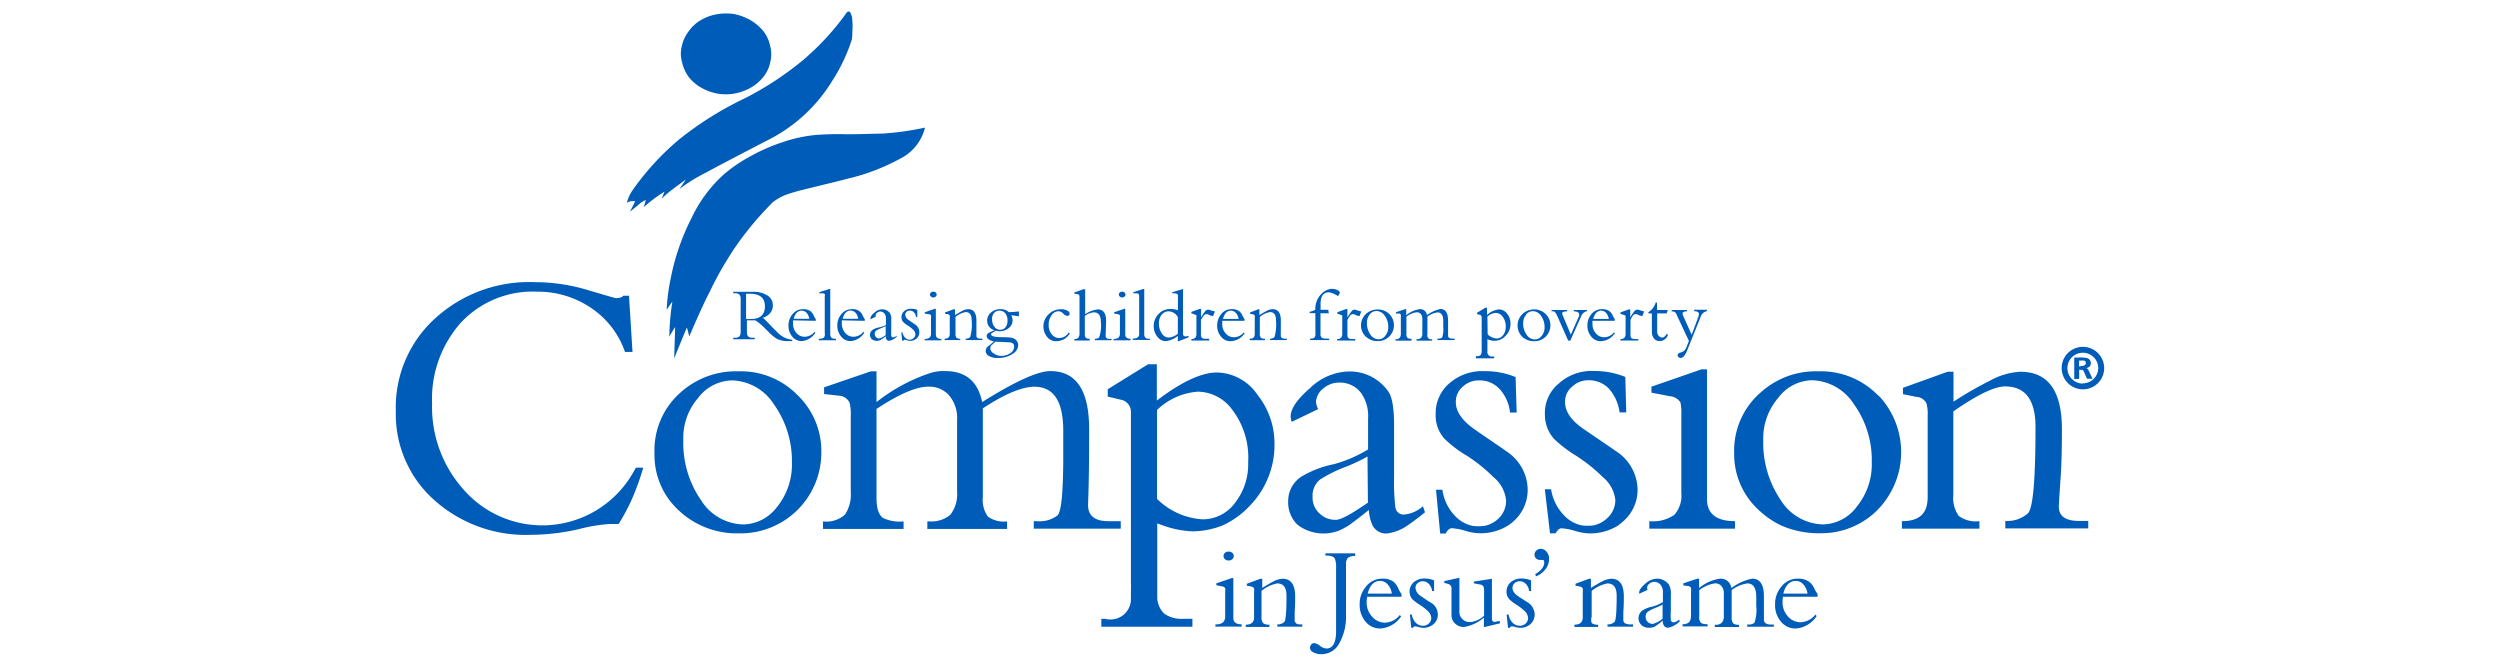
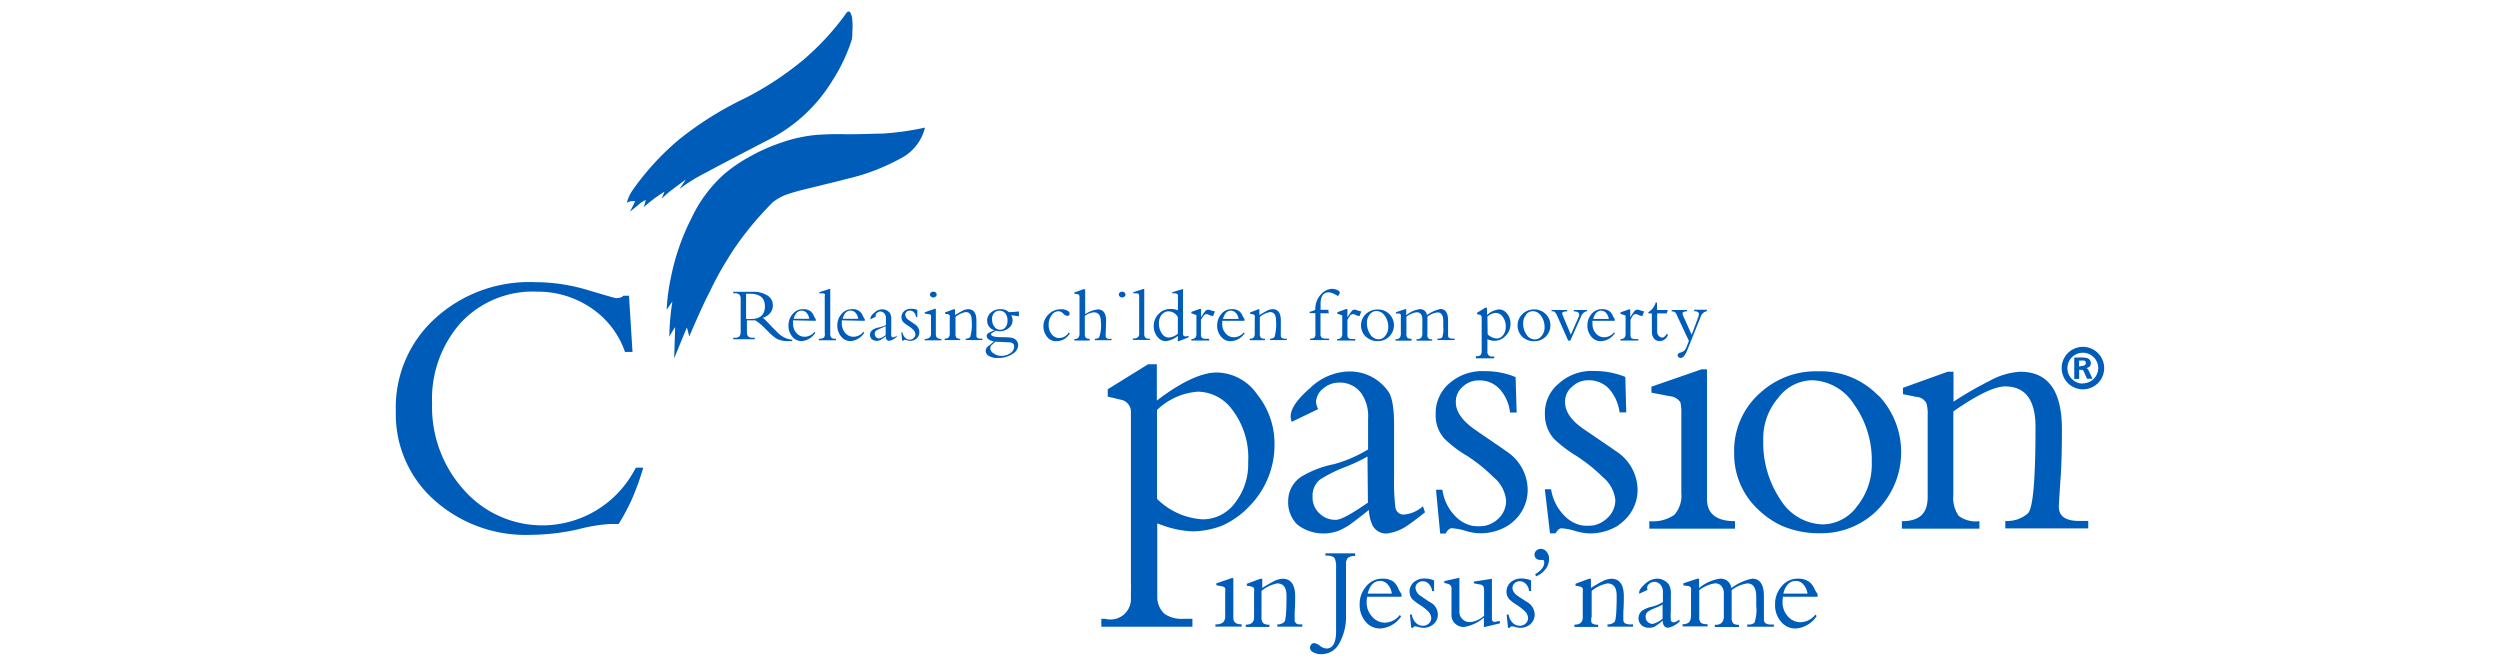
<svg xmlns="http://www.w3.org/2000/svg" id="Layer_1" data-name="Layer 1" width="300" height="80" viewBox="0 0 300 80">
  <path d="M194.8,74.36c0-.3,0-.6,0-.9q.06-.76.06-1.89c0-1.41-.5-2.12-1.51-2.12a2.61,2.61,0,0,0-1.12.34c-.24.11-.67.36-1.32.76v-1.1h-.22l-1.63.6v.23l.48.09a.54.54,0,0,1,.39.24,1.75,1.75,0,0,1,0,.46v3c0,.59-.32.89-1,.89v.27h2.84v-.27a1.13,1.13,0,0,1-.76-.19A1.17,1.17,0,0,1,191,74V70.91a4.16,4.16,0,0,1,1.89-.9c.74,0,1.11.49,1.11,1.48,0,1.91-.09,3-.27,3.15a1.16,1.16,0,0,1-.83.29v.27h3.06v-.27h-.32C195.05,74.92,194.79,74.74,194.8,74.36Z" fill="#005cb9" />
  <path d="M200.82,74.68a.32.32,0,0,1-.32-.27,8.24,8.24,0,0,1,0-1.11V71.4a2.3,2.3,0,0,0-.21-1.21,1.74,1.74,0,0,0-1.49-.75,2.16,2.16,0,0,0-1.37.61c-.48.41-.72.76-.72,1a.71.71,0,0,0,0,.2l1-.47a1.07,1.07,0,0,1-.06-.27.65.65,0,0,1,.27-.46.9.9,0,0,1,.6-.23,1,1,0,0,1,.79.41,1.37,1.37,0,0,1,.24.9v1.12a4.84,4.84,0,0,1-1.26.54,3.55,3.55,0,0,0-1.17.45,1.14,1.14,0,0,0-.29,1.6,1.19,1.19,0,0,0,.15.18,1.35,1.35,0,0,0,.95.31,1.37,1.37,0,0,0,.6-.12,6.78,6.78,0,0,0,1-.74c0,.58.25.86.64.86a2.75,2.75,0,0,0,1.4-.77l-.07-.21A1.17,1.17,0,0,1,200.82,74.68Zm-1.31-.43a3.09,3.09,0,0,1-1.19.62.82.82,0,0,1-.59-.24.79.79,0,0,1-.25-.6.73.73,0,0,1,.27-.63,4.65,4.65,0,0,1,.92-.46,6.4,6.4,0,0,0,.84-.39Z" fill="#005cb9" />
  <path d="M211.67,74.29c0-.77,0-1.68,0-2.72q0-2.13-1.41-2.13a6.17,6.17,0,0,0-2.5,1.13,1.27,1.27,0,0,0-1.35-1.13,5,5,0,0,0-2.52,1.13V69.44h-.21L202,70v.25l.55.07a.42.42,0,0,1,.37.24,1.91,1.91,0,0,1,0,.48v2.77a1.39,1.39,0,0,1-.21.84,1.06,1.06,0,0,1-.8.25v.27h3v-.27a1.36,1.36,0,0,1-.77-.14.9.9,0,0,1-.23-.74V70.82a4.11,4.11,0,0,1,1.9-.82,1,1,0,0,1,.71.27,1.31,1.31,0,0,1,.34,1v2.61a1.18,1.18,0,0,1-.25.85,1.08,1.08,0,0,1-.83.24v.27h2.9v-.27a1,1,0,0,1-.7-.17,1.1,1.1,0,0,1-.18-.7V70.81a4,4,0,0,1,1.88-.8c.71,0,1.07.54,1.07,1.61v1.11a4.53,4.53,0,0,1-.22,2,1,1,0,0,1-.73.21h-.13v.27h3.19v-.27h-.45C211.9,74.92,211.65,74.71,211.67,74.29Z" fill="#005cb9" />
  <path d="M217.08,69.8a2.22,2.22,0,0,0-1.35-.36,2.44,2.44,0,0,0-2,1,3.18,3.18,0,0,0-.72,2.09,3,3,0,0,0,.7,2.06,2.22,2.22,0,0,0,1.76.83A3.24,3.24,0,0,0,218,73.92l-.15-.17a2.35,2.35,0,0,1-1.8.92,2,2,0,0,1-1.5-.7,2.46,2.46,0,0,1-.64-1.77c0-.19,0-.39.06-.59h4.14v-.32a4,4,0,0,1-.39-.67A2.18,2.18,0,0,0,217.08,69.8ZM214,71.23c.25-1,.76-1.52,1.5-1.52a1.17,1.17,0,0,1,.9.42,2.06,2.06,0,0,1,.5,1.1Z" fill="#005cb9" />
  <path d="M148,74.12V69.37h-.2l-1.84.63v.23l.66.13a.53.53,0,0,1,.4.22,1.47,1.47,0,0,1,0,.47v2.84a1,1,0,0,1-.26.8,1.34,1.34,0,0,1-.91.23v.27H149v-.27C148.31,74.92,148,74.66,148,74.12Z" fill="#005cb9" />
-   <path d="M147,66.34a.51.51,0,0,0-.06.71l.06.06a.61.61,0,0,0,.43.15.65.65,0,0,0,.44-.15.5.5,0,0,0,.08-.69.6.6,0,0,0-.08-.08.65.65,0,0,0-.44-.15A.61.61,0,0,0,147,66.34Z" fill="#005cb9" />
  <path d="M155.36,74.36c0-.3,0-.6,0-.9q.06-.76.06-1.89c0-1.41-.51-2.12-1.51-2.12a2.57,2.57,0,0,0-1.12.34c-.24.11-.67.36-1.32.76v-1.1h-.22l-1.63.6v.23l.48.09a.54.54,0,0,1,.39.24,1.75,1.75,0,0,1,0,.46v3c0,.59-.32.89-1,.89v.27h2.84v-.27a1.13,1.13,0,0,1-.76-.19,1.17,1.17,0,0,1-.19-.77V70.91a4.16,4.16,0,0,1,1.89-.9c.74,0,1.11.49,1.11,1.48,0,1.91-.09,3-.27,3.15a1.16,1.16,0,0,1-.83.29v.27h3v-.27h-.32C155.61,74.93,155.35,74.74,155.36,74.36Z" fill="#005cb9" />
  <path d="M159.05,66.67h.15c.54,0,.88.13,1,.41a3,3,0,0,1,.13,1.11v7.55c0,1.39-.39,2.08-1.16,2.08a1.39,1.39,0,0,1-.77-.32,1.48,1.48,0,0,0-.69-.33.46.46,0,0,0-.36.17.59.59,0,0,0-.15.4.63.63,0,0,0,.4.54,2,2,0,0,0,1,.22,2.41,2.41,0,0,0,2.12-1.31,6.56,6.56,0,0,0,.8-3.44v-6a1.14,1.14,0,0,1,.22-.8,1.32,1.32,0,0,1,.88-.23V66.4h-3.57Z" fill="#005cb9" />
  <path d="M167.22,69.8a2.21,2.21,0,0,0-1.34-.36,2.45,2.45,0,0,0-2,1,3.18,3.18,0,0,0-.72,2.09,3.09,3.09,0,0,0,.7,2.06,2.23,2.23,0,0,0,1.76.83,3.24,3.24,0,0,0,2.51-1.45l-.15-.17a2.35,2.35,0,0,1-1.8.92,2,2,0,0,1-1.5-.7A2.46,2.46,0,0,1,164,72.2a3,3,0,0,1,.06-.59h4.12v-.32a3.4,3.4,0,0,1-.38-.67A2.26,2.26,0,0,0,167.22,69.8Zm-3.1,1.43c.26-1,.76-1.52,1.5-1.52a1.17,1.17,0,0,1,.9.42,2.06,2.06,0,0,1,.5,1.1Z" fill="#005cb9" />
  <path d="M170.54,71.55a1.28,1.28,0,0,1-.68-1,.72.72,0,0,1,.25-.57.93.93,0,0,1,.61-.23,1,1,0,0,1,.74.32,1.43,1.43,0,0,1,.39.86h.24l0-1.28a2.93,2.93,0,0,0-1.13-.23,1.92,1.92,0,0,0-1.3.44,1.46,1.46,0,0,0-.51,1.15,1.34,1.34,0,0,0,.32.88,4.71,4.71,0,0,0,.83.64,6.5,6.5,0,0,1,1,.76,1.28,1.28,0,0,1,.45.87.88.88,0,0,1-.29.66,1,1,0,0,1-.71.27,1.21,1.21,0,0,1-.85-.35,1.83,1.83,0,0,1-.49-1h-.22l.16,1.6h.21q.1-.18.24-.18a1.71,1.71,0,0,1,.45.09,2.35,2.35,0,0,0,.53.09,1.82,1.82,0,0,0,1.26-.46,1.48,1.48,0,0,0,.5-1.15,1.68,1.68,0,0,0-.68-1.32C171.38,72.14,171,71.87,170.54,71.55Z" fill="#005cb9" />
  <path d="M179.35,74.63c-.21,0-.32-.15-.32-.41V69.45l-2.17.34V70l.7.13a.63.63,0,0,1,.44.22,1.19,1.19,0,0,1,.09.53v3a2.77,2.77,0,0,1-1.69.77,1.22,1.22,0,0,1-.87-.32,1.19,1.19,0,0,1-.4-1v-4l-1.82.4v.21l.49.14a.53.53,0,0,1,.38.58v3.14a1.33,1.33,0,0,0,.48,1.07,1.5,1.5,0,0,0,1,.37,4.79,4.79,0,0,0,2.41-1.13v1.15L180,74.8v-.25l-.3,0A1.84,1.84,0,0,1,179.35,74.63Z" fill="#005cb9" />
  <path d="M182.18,71.55c-.46-.32-.68-.64-.68-1a.73.73,0,0,1,.26-.57.88.88,0,0,1,.6-.23,1,1,0,0,1,.74.32,1.37,1.37,0,0,1,.39.86h.24l0-1.28a3,3,0,0,0-1.13-.23,1.93,1.93,0,0,0-1.31.44,1.49,1.49,0,0,0-.51,1.15,1.29,1.29,0,0,0,.32.88,4.53,4.53,0,0,0,.82.64,6.58,6.58,0,0,1,1,.76,1.28,1.28,0,0,1,.45.87.88.88,0,0,1-.29.66,1,1,0,0,1-.71.27,1.21,1.21,0,0,1-.85-.35,1.83,1.83,0,0,1-.49-1h-.23l.16,1.6h.21q.12-.18.24-.18a1.79,1.79,0,0,1,.46.09,2.44,2.44,0,0,0,.54.09,1.82,1.82,0,0,0,1.26-.46,1.53,1.53,0,0,0,.49-1.17,1.76,1.76,0,0,0-.68-1.32Z" fill="#005cb9" />
  <path d="M184.9,65.86a.78.78,0,0,0-.54.21.64.64,0,0,0-.22.49.63.63,0,0,0,.64.63l.18,0,.16,0c.12,0,.19.1.19.29,0,.52-.36,1-1.09,1.42l.11.26a2.68,2.68,0,0,0,1.12-.85,2,2,0,0,0,.44-1.23,1.3,1.3,0,0,0-.28-.85A.91.91,0,0,0,184.9,65.86Z" fill="#005cb9" />
  <path d="M97.84,16.2a17.64,17.64,0,0,0-4.07.91,22.08,22.08,0,0,0-4,1.8,17.67,17.67,0,0,0-2.89,2A16.54,16.54,0,0,0,83,26.13a27.47,27.47,0,0,0-2.49,7.16A24.14,24.14,0,0,0,80,37.17l.69-1a28.66,28.66,0,0,0-.37,4.24,11.52,11.52,0,0,1,.7-1.16L80.9,43l1.52-3.7c.11.32.19.67.29,1.07.94-2.17,1.74-4,2.47-5.38a37.94,37.94,0,0,1,2.19-4,32.35,32.35,0,0,1,2.35-3.34c.78-1,1.77-2.12,3-3.37a6.25,6.25,0,0,1,1.55-.89,20.4,20.4,0,0,1,2.06-.61c.4-.11,1.36-.32,2.83-.7,1.28-.29,2.33-.59,3.14-.78A25.06,25.06,0,0,0,108,19.05a5.66,5.66,0,0,0,3-3.74,33.67,33.67,0,0,1-5.1.72c-.94,0-2.33.08-4.23.08A35.16,35.16,0,0,0,97.84,16.2Z" fill="#005cb9" />
  <path d="M79.74,23l-.34.86a10.85,10.85,0,0,1,1.36-1.18l1.55-1.15-.77,1.15a20,20,0,0,1,3.24-2c1-.56,3.59-1.91,7.62-4a19.06,19.06,0,0,0,7.52-7.06,19.82,19.82,0,0,0,1.66-3.16,16.57,16.57,0,0,0,.62-1.66,4.3,4.3,0,0,0,.08-1,7.48,7.48,0,0,0,0-1.34,2,2,0,0,0-.27-1c-.16-.16-.35-.08-.54.24a31.47,31.47,0,0,1-5.08,5.49,37.83,37.83,0,0,1-7,4.6,40.15,40.15,0,0,0-7.9,4.95A31.37,31.37,0,0,0,75.79,23a4.79,4.79,0,0,0-.57,1.34,1.35,1.35,0,0,1,1-.18L75.6,25.4l1-.81A2.64,2.64,0,0,1,77.5,24l-.24.86A15.83,15.83,0,0,1,79.74,23Z" fill="#005cb9" />
-   <path d="M82.61,9.19a5.09,5.09,0,0,0,1.5,1.31,6.22,6.22,0,0,0,1.91.72,6,6,0,0,0,2.16,0,6.33,6.33,0,0,0,2-.75,5.29,5.29,0,0,0,1.48-1.31,4.16,4.16,0,0,0,.77-1.68,3.9,3.9,0,0,0,0-1.92,4.39,4.39,0,0,0-.8-1.79,5.87,5.87,0,0,0-1.5-1.31,6.67,6.67,0,0,0-1.91-.75,6.09,6.09,0,0,0-2.17,0,5.64,5.64,0,0,0-2,.73A4.8,4.8,0,0,0,82.61,3.8a4.28,4.28,0,0,0-.78,1.69,3.64,3.64,0,0,0,0,1.91A4.85,4.85,0,0,0,82.61,9.19Z" fill="#005cb9" />
  <path d="M90,38.44h.64a6.67,6.67,0,0,1,1,.81l.61.6a4.66,4.66,0,0,0,1,.82,3,3,0,0,0,1.42.26h.39v-.16a2.86,2.86,0,0,1-1.8-.92l-.72-.72a13.43,13.43,0,0,0-1-1,1.71,1.71,0,0,0,.88-.57,1.32,1.32,0,0,0,.32-.91,1.37,1.37,0,0,0-.59-1.16,3.14,3.14,0,0,0-1.86-.47c-.39,0-.77,0-1.15,0l-1.15,0v.17h.2a.75.75,0,0,1,.54.16.84.84,0,0,1,.15.57v3.85a.94.94,0,0,1-.16.61.85.85,0,0,1-.58.15h-.15v.18h2.58v-.18h-.21a.86.86,0,0,1-.56-.14.71.71,0,0,1-.17-.54V38.44Zm-.47-3.19.46,0c1.2,0,1.8.5,1.8,1.51s-.57,1.52-1.69,1.52a5.43,5.43,0,0,1-.57,0Z" fill="#005cb9" />
  <path d="M97.89,38.5v-.21a2.09,2.09,0,0,1-.25-.44,1.29,1.29,0,0,0-.39-.51,1.47,1.47,0,0,0-.87-.24,1.6,1.6,0,0,0-1.29.62,2,2,0,0,0-.47,1.34,1.94,1.94,0,0,0,.45,1.33,1.42,1.42,0,0,0,1.14.54,2.12,2.12,0,0,0,1.63-1l-.1-.11a1.52,1.52,0,0,1-1.16.59,1.29,1.29,0,0,1-1-.44,1.63,1.63,0,0,1-.41-1.15,2.34,2.34,0,0,1,0-.38Zm-1.67-1.22a.78.78,0,0,1,.58.27,1.44,1.44,0,0,1,.32.71H95.24C95.41,37.61,95.74,37.28,96.22,37.28Z" fill="#005cb9" />
  <path d="M98.86,40.52a1,1,0,0,1-.6.13v.18h2.06v-.18h-.16c-.35,0-.53-.18-.53-.55V34.68H99.5l-1.18.38v.14l.41,0a.34.34,0,0,1,.24.09.54.54,0,0,1,0,.28V40A.62.62,0,0,1,98.86,40.52Z" fill="#005cb9" />
  <path d="M103.77,38.5v-.21a2.09,2.09,0,0,1-.25-.44,1.24,1.24,0,0,0-1.27-.75,1.6,1.6,0,0,0-1.3.62,2,2,0,0,0-.47,1.34,2,2,0,0,0,.46,1.33,1.41,1.41,0,0,0,1.14.54,2.12,2.12,0,0,0,1.63-1l-.11-.11a1.49,1.49,0,0,1-1.16.59,1.28,1.28,0,0,1-1-.44,1.69,1.69,0,0,1-.42-1.15c0-.13,0-.26,0-.38Zm-1.68-1.22a.78.78,0,0,1,.59.27,1.34,1.34,0,0,1,.31.71h-1.87c.16-.65.48-1,1-1Z" fill="#005cb9" />
  <path d="M105.47,39.29a2.26,2.26,0,0,0-.76.29.73.73,0,0,0-.19,1,.54.54,0,0,0,.09.12,1,1,0,0,0,1,.12,3.93,3.93,0,0,0,.68-.47c0,.37.16.55.42.55a1.75,1.75,0,0,0,.9-.5l0-.12a.81.81,0,0,1-.44.2.22.22,0,0,1-.22-.18,5.77,5.77,0,0,1,0-.72V38.39a1.54,1.54,0,0,0-.14-.79,1.14,1.14,0,0,0-1-.48,1.33,1.33,0,0,0-.88.4c-.32.26-.47.48-.47.66a.28.28,0,0,0,0,.13l.62-.3a1.16,1.16,0,0,1,0-.18.39.39,0,0,1,.18-.3.58.58,0,0,1,.38-.15.65.65,0,0,1,.51.27.88.88,0,0,1,.16.59V39A3.13,3.13,0,0,1,105.47,39.29Zm.81.92a1.83,1.83,0,0,1-.77.4.51.51,0,0,1-.38-.15.55.55,0,0,1-.16-.38.52.52,0,0,1,.17-.41,3.32,3.32,0,0,1,.6-.29,5.29,5.29,0,0,0,.54-.25Z" fill="#005cb9" />
  <path d="M109.17,40.76a.76.76,0,0,1-.55-.23,1.18,1.18,0,0,1-.32-.64h-.14l.1,1h.14a.19.19,0,0,1,.15-.12,1.36,1.36,0,0,1,.29.06,1.36,1.36,0,0,0,.35.07,1.14,1.14,0,0,0,.81-.29,1,1,0,0,0,.32-.75,1.1,1.1,0,0,0-.43-.87l-.82-.57a.83.83,0,0,1-.44-.64.52.52,0,0,1,.16-.37.63.63,0,0,1,.4-.14.64.64,0,0,1,.48.21.93.93,0,0,1,.25.55h.16l0-.84a2.06,2.06,0,0,0-.73-.14,1.26,1.26,0,0,0-.85.29.92.92,0,0,0-.32.73.82.82,0,0,0,.21.58,3,3,0,0,0,.53.4,3.81,3.81,0,0,1,.64.5.85.85,0,0,1,.29.56.57.57,0,0,1-.19.42A.59.59,0,0,1,109.17,40.76Z" fill="#005cb9" />
  <path d="M111.72,37.84a1.82,1.82,0,0,1,0,.32V40a.64.64,0,0,1-.17.51.88.88,0,0,1-.59.16v.17h2v-.17c-.44,0-.66-.18-.66-.53V37.06h-.14l-1.19.41v.15l.43.08A.33.33,0,0,1,111.72,37.84Z" fill="#005cb9" />
  <path d="M112,35.7a.43.43,0,0,0,.28-.11.33.33,0,0,0,.12-.24.33.33,0,0,0-.12-.25A.42.42,0,0,0,112,35a.43.43,0,0,0-.29.1.33.33,0,0,0-.11.25.32.32,0,0,0,.11.24A.44.44,0,0,0,112,35.7Z" fill="#005cb9" />
  <path d="M115.27,40.65a.71.71,0,0,1-.49-.12.74.74,0,0,1-.12-.5v-2a2.61,2.61,0,0,1,1.22-.58c.48,0,.72.32.72,1a5.42,5.42,0,0,1-.18,2,.76.76,0,0,1-.54.19v.17h2v-.17h-.2c-.35,0-.52-.12-.51-.37l0-.58c0-.32,0-.73,0-1.22,0-.91-.33-1.37-1-1.37a1.68,1.68,0,0,0-.72.22c-.15.07-.44.24-.85.49v-.7h-.15l-1.05.38v.15l.32.06a.35.35,0,0,1,.25.16.93.93,0,0,1,0,.29v1.91c0,.39-.2.58-.61.58v.17h1.84Z" fill="#005cb9" />
  <path d="M118.28,42.09a.69.69,0,0,0,.35.6,1.8,1.8,0,0,0,1.06.26,3,3,0,0,0,1.88-.52,1.24,1.24,0,0,0,.61-1,.87.87,0,0,0-.27-.64,1.1,1.1,0,0,0-.55-.27,10.32,10.32,0,0,0-1.11-.06c-.87,0-1.31-.11-1.31-.32s.08-.16.23-.25l.32-.21a1.48,1.48,0,0,0,.42.07,1.7,1.7,0,0,0,1.18-.41,1.19,1.19,0,0,0,.26-1.5c.31,0,.61.09.92.11v-.58q-.6.07-1.2.09a1.42,1.42,0,0,0-1-.36,1.67,1.67,0,0,0-1.15.4,1.24,1.24,0,0,0-.46,1,1.18,1.18,0,0,0,.88,1.13l-.59.26c-.23.11-.35.25-.35.41a.53.53,0,0,0,.25.43,1.16,1.16,0,0,0,.62.22,4.21,4.21,0,0,1-.64.56A.75.75,0,0,0,118.28,42.09Zm1-2.94a1.45,1.45,0,0,1-.23-.83,1,1,0,0,1,.32-.84.8.8,0,0,1,.57-.2.86.86,0,0,1,.7.32,1.38,1.38,0,0,1,.26.9,1.18,1.18,0,0,1-.24.77.76.76,0,0,1-.64.3A.82.82,0,0,1,119.29,39.15Zm-.24,2.23.39-.37c.64,0,1.2.06,1.66.07s.61.22.61.54a.94.94,0,0,1-.46.76,1.78,1.78,0,0,1-1,.32,1.53,1.53,0,0,1-1-.29.79.79,0,0,1-.41-.63.59.59,0,0,1,.21-.41Z" fill="#005cb9" />
  <path d="M126.76,40.94a1.81,1.81,0,0,0,1.62-.95l-.14-.09a1.31,1.31,0,0,1-1.11.66,1.09,1.09,0,0,1-.92-.45,1.68,1.68,0,0,1-.37-1.14,1.86,1.86,0,0,1,.35-1.14,1,1,0,0,1,.83-.48.83.83,0,0,1,.56.27.75.75,0,0,0,.51.28.24.24,0,0,0,.26-.27c0-.19-.1-.27-.3-.37a1.48,1.48,0,0,0-.72-.15,2.06,2.06,0,0,0-1.49.6,2,2,0,0,0-.26,2.62A1.36,1.36,0,0,0,126.76,40.94Z" fill="#005cb9" />
  <path d="M130.78,40.65a.73.73,0,0,1-.48-.11.68.68,0,0,1-.12-.44V37.91a2.17,2.17,0,0,1,1.08-.43q.84,0,.84,1.11a4.26,4.26,0,0,1-.21,1.91.72.72,0,0,1-.51.15v.17h2v-.17a2.28,2.28,0,0,1-.45,0,.33.33,0,0,1-.25-.32c0-.55.05-1.16.05-1.84,0-.91-.34-1.36-1-1.36a3.33,3.33,0,0,0-1.51.58v-3H130l-1.08.39v.14l.39.06c.15,0,.23.12.23.3v4.38a.81.81,0,0,1-.13.53.65.65,0,0,1-.49.18v.17h1.83Z" fill="#005cb9" />
-   <path d="M135.69,40.65c-.44,0-.66-.17-.66-.52V37.06h-.14l-1.19.41v.15l.43.08a.33.33,0,0,1,.26.14.89.89,0,0,1,0,.32V40a.65.65,0,0,1-.17.51.88.88,0,0,1-.59.16v.17h2Z" fill="#005cb9" />
  <path d="M134.65,35.7a.44.44,0,0,0,.29-.11.33.33,0,0,0,.12-.24.33.33,0,0,0-.12-.25.43.43,0,0,0-.29-.1.38.38,0,0,0-.27.1.3.3,0,0,0-.12.25.3.3,0,0,0,.12.24A.39.39,0,0,0,134.65,35.7Z" fill="#005cb9" />
  <path d="M138,40.65h-.16c-.35,0-.53-.18-.53-.55V34.68h-.13l-1.18.38v.14l.41,0a.34.34,0,0,1,.24.09.54.54,0,0,1,.05.28V40a.6.6,0,0,1-.16.48,1,1,0,0,1-.6.14v.17H138Z" fill="#005cb9" />
  <path d="M139.92,40.94a2.8,2.8,0,0,0,1.42-.63v.63h.11l1.17-.45V40.3l-.22.06a.47.47,0,0,1-.17,0c-.18,0-.27-.11-.27-.32V34.68l-1.28.38v.14l.32,0a.94.94,0,0,1,.24.06.19.19,0,0,1,.11.2v1.77a2.37,2.37,0,0,0-.92-.15,1.86,1.86,0,0,0-1.4.6,2,2,0,0,0-.58,1.46,1.93,1.93,0,0,0,.42,1.25A1.28,1.28,0,0,0,139.92,40.94Zm-.52-3.15a1,1,0,0,1,.85-.43,1.3,1.3,0,0,1,1.09.69v2a2,2,0,0,1-1.08.46,1,1,0,0,1-.84-.5,2,2,0,0,1-.35-1.18,1.76,1.76,0,0,1,.33-1.09Z" fill="#005cb9" />
  <path d="M145.06,40.65h-.35a.76.76,0,0,1-.47-.1.52.52,0,0,1-.13-.39V38.39a4.53,4.53,0,0,1,.3-.46.47.47,0,0,1,.35-.24.71.71,0,0,1,.32.1,1.63,1.63,0,0,0,.49.14l.22-.55-.48-.13a.9.9,0,0,0-.32-.09.47.47,0,0,0-.37.19,7,7,0,0,0-.49.72h0v-1h-.17l-1,.36v.16l.61.22V40a.8.8,0,0,1-.13.52.65.65,0,0,1-.48.17v.17h2.17Z" fill="#005cb9" />
  <path d="M147.73,40.94a2.11,2.11,0,0,0,1.63-.95l-.1-.11a1.53,1.53,0,0,1-1.17.59,1.27,1.27,0,0,1-1-.45,1.64,1.64,0,0,1-.42-1.14c0-.13,0-.26,0-.38h2.67v-.21a2.76,2.76,0,0,1-.25-.44,1.32,1.32,0,0,0-.39-.51,1.42,1.42,0,0,0-.87-.24,1.56,1.56,0,0,0-1.3.61,2.08,2.08,0,0,0-.47,1.35,2,2,0,0,0,.46,1.33A1.41,1.41,0,0,0,147.73,40.94Zm0-3.65a.76.76,0,0,1,.58.27,1.28,1.28,0,0,1,.32.71h-1.87c.17-.66.49-1,1-1Z" fill="#005cb9" />
  <path d="M151.79,40.65a.71.71,0,0,1-.49-.12.74.74,0,0,1-.12-.5v-2a2.63,2.63,0,0,1,1.21-.58c.49,0,.73.32.73,1a5.42,5.42,0,0,1-.18,2,.75.75,0,0,1-.53.19v.17h2v-.17h-.2c-.35,0-.52-.12-.51-.37a5.65,5.65,0,0,1,0-.58c0-.32,0-.73,0-1.22,0-.91-.32-1.37-1-1.37a1.55,1.55,0,0,0-.72.22c-.15.07-.44.24-.85.49v-.7H151L150,37.5v.15l.32.06a.35.35,0,0,1,.25.16.93.93,0,0,1,0,.29v1.91c0,.39-.2.58-.61.58v.17h1.84Z" fill="#005cb9" />
  <path d="M157.85,40a.82.82,0,0,1-.11.51.75.75,0,0,1-.52.12v.18h2.27v-.18h-.35a.88.88,0,0,1-.53-.11.52.52,0,0,1-.15-.43v-2.5h1l-.07-.41h-.92v-.69q0-1.41,1-1.41a2.36,2.36,0,0,1,1.07.45s.08-.06.15-.19a.68.68,0,0,0,.09-.25q0-.12-.27-.27a1.57,1.57,0,0,0-.67-.16,1.87,1.87,0,0,0-1.3.64,2.54,2.54,0,0,0-.7,1.87,2.64,2.64,0,0,1-.68.25v.16h.68Z" fill="#005cb9" />
  <path d="M163.9,40.39a2,2,0,0,0,1.43.54,1.85,1.85,0,0,0,1.38-.55,1.9,1.9,0,0,0,0-2.7v0a1.9,1.9,0,0,0-1.41-.54,2,2,0,0,0-1.34.49,1.89,1.89,0,0,0-.06,2.78Zm.46-2.65a1.05,1.05,0,0,1,.81-.42,1.22,1.22,0,0,1,1,.57,2.23,2.23,0,0,1,.42,1.36,1.53,1.53,0,0,1-.38,1.07,1,1,0,0,1-.77.4,1.21,1.21,0,0,1-1-.58,2.35,2.35,0,0,1-.41-1.41,1.53,1.53,0,0,1,.35-1Z" fill="#005cb9" />
  <path d="M169.41,40.65a.83.83,0,0,1-.49-.09.58.58,0,0,1-.15-.47V38a2.66,2.66,0,0,1,1.23-.53.66.66,0,0,1,.46.17.88.88,0,0,1,.22.62V40a.79.79,0,0,1-.16.55.75.75,0,0,1-.54.15v.18h1.88v-.18a.45.45,0,0,1-.57-.3.39.39,0,0,1,0-.26V38a2.46,2.46,0,0,1,1.22-.51c.45,0,.68.35.68,1v.71a3.16,3.16,0,0,1-.13,1.3.69.69,0,0,1-.48.13h-.08v.18h2.05v-.18h-.29c-.34,0-.5-.13-.49-.41,0-.5,0-1.09,0-1.76,0-.91-.32-1.38-.92-1.38a4.09,4.09,0,0,0-1.62.74.79.79,0,0,0-.85-.72,3.15,3.15,0,0,0-1.63.73v-.73h-.14l-1.1.37v.15l.35,0a.28.28,0,0,1,.24.15,1.19,1.19,0,0,1,0,.32V40a.78.78,0,0,1-.14.54.64.64,0,0,1-.51.17v.17h1.91Z" fill="#005cb9" />
  <path d="M179.33,42.78h-.23a.53.53,0,0,1-.61-.44.38.38,0,0,1,0-.15V40.71a2.34,2.34,0,0,0,.83.19,1.8,1.8,0,0,0,1.36-.61,2,2,0,0,0,.58-1.45,1.86,1.86,0,0,0-.41-1.2,1.21,1.21,0,0,0-1-.51,2.57,2.57,0,0,0-1.41.67v-.88h-.19l-1,.61v.17l.3.07a.29.29,0,0,1,.25.3v4a.78.78,0,0,1-.13.53.64.64,0,0,1-.48.14h-.09V43h2.17ZM178.49,38a1.54,1.54,0,0,1,1-.45,1,1,0,0,1,.77.38,1.88,1.88,0,0,1,.43,1.29,1.58,1.58,0,0,1-.32,1,1,1,0,0,1-.77.4,1.7,1.7,0,0,1-1.08-.5Z" fill="#005cb9" />
  <path d="M184.12,40.94a1.85,1.85,0,0,0,1.37-.55,1.91,1.91,0,0,0,0-2.7l0,0a1.93,1.93,0,0,0-1.4-.56,2,2,0,0,0-1.34.5,1.91,1.91,0,0,0-.07,2.79A2,2,0,0,0,184.12,40.94Zm-1-3.19a1.06,1.06,0,0,1,.81-.41,1.2,1.2,0,0,1,1,.57,2.28,2.28,0,0,1,.42,1.36,1.56,1.56,0,0,1-.38,1.07,1,1,0,0,1-.78.39,1.19,1.19,0,0,1-1-.57,2.31,2.31,0,0,1-.41-1.41A1.51,1.51,0,0,1,183.16,37.75Z" fill="#005cb9" />
  <path d="M186.85,37.87l1.33,3h.26L189.72,38a1,1,0,0,1,.72-.67V37.2h-1.59v.16c.44,0,.66.17.66.4a.74.74,0,0,1-.08.29l-.93,2.11-.95-2.27a.75.75,0,0,1-.09-.29c0-.15.2-.22.6-.24V37.2h-1.87v.16l.28,0C186.59,37.44,186.73,37.59,186.85,37.87Z" fill="#005cb9" />
  <path d="M192.15,40.94a2.11,2.11,0,0,0,1.63-.95l-.1-.11a1.49,1.49,0,0,1-1.16.59,1.26,1.26,0,0,1-1-.45,1.6,1.6,0,0,1-.42-1.14,2.33,2.33,0,0,1,0-.38h2.67v-.21a2.76,2.76,0,0,1-.25-.44,1.32,1.32,0,0,0-.39-.51,1.42,1.42,0,0,0-.87-.24,1.56,1.56,0,0,0-1.3.61,2.08,2.08,0,0,0-.47,1.35,2,2,0,0,0,.46,1.33A1.43,1.43,0,0,0,192.15,40.94Zm0-3.65a.78.78,0,0,1,.59.27,1.44,1.44,0,0,1,.32.71h-1.87c.17-.66.49-1,1-1Z" fill="#005cb9" />
  <path d="M195.91,37.93a.45.45,0,0,1,.36-.24.9.9,0,0,1,.32.09,1.4,1.4,0,0,0,.49.15l.21-.55-.47-.14a1.16,1.16,0,0,0-.32-.08.47.47,0,0,0-.37.18,6,6,0,0,0-.5.74h0v-.95h-.18l-1,.36v.16l.62.22V40a.86.86,0,0,1-.13.52.67.67,0,0,1-.49.17v.17h2.15v-.17h-.35a.78.78,0,0,1-.47-.11.5.5,0,0,1-.12-.39V38.39A2.8,2.8,0,0,1,195.91,37.93Z" fill="#005cb9" />
  <path d="M198.23,39.87a1.15,1.15,0,0,0,.26.76.83.83,0,0,0,.67.3,1.07,1.07,0,0,0,1-.75l-.14-.13c-.18.3-.37.46-.56.46a.58.58,0,0,1-.37-.17.76.76,0,0,1-.23-.6V37.61H200l.14-.41h-1.3v-.9h-.16a2,2,0,0,1-.87,1.16v.15h.41Z" fill="#005cb9" />
  <path d="M201.26,37.91l1.41,3-.27.68a1.46,1.46,0,0,1-.32.52,1.59,1.59,0,0,1-.46.21c-.2.06-.3.16-.3.32s.13.31.38.31.54-.31.8-1l1.56-3.88a1,1,0,0,1,.76-.73v-.17H203.3v.17c.38,0,.57.13.57.35a1.76,1.76,0,0,1-.13.5L203,40.17l-1-2.23a.62.62,0,0,1-.09-.32c0-.17.17-.25.53-.26V37.2h-1.84v.16a.75.75,0,0,1,.43.13A1.15,1.15,0,0,1,201.26,37.91Z" fill="#005cb9" />
  <path d="M160.46,37.63l.61.22V40a.81.81,0,0,1-.13.52.6.6,0,0,1-.48.16v.18h2.17v-.18h-.35a.74.74,0,0,1-.46-.1.48.48,0,0,1-.13-.39V38.39a3.21,3.21,0,0,1,.29-.46.48.48,0,0,1,.36-.24.67.67,0,0,1,.31.1,1.71,1.71,0,0,0,.49.14l.22-.55-.48-.13a.85.85,0,0,0-.31-.09.47.47,0,0,0-.38.19,6.39,6.39,0,0,0-.5.74h0v-1h-.19l-1,.37Z" fill="#005cb9" />
  <path d="M75.71,57.15a12.54,12.54,0,0,1-20,1.69,14.84,14.84,0,0,1-3.86-10.4,13.78,13.78,0,0,1,3.41-9.67A11.78,11.78,0,0,1,64.46,35,11.35,11.35,0,0,1,71,37a10.46,10.46,0,0,1,4,5.23h.9l-.42-6.74h-.69c-.13.19-.42.26-.84.29-.14,0-1.19-.32-3.25-.92a21.83,21.83,0,0,0-6.53-1,16.71,16.71,0,0,0-12,4.39A14.39,14.39,0,0,0,47.5,49.33,13.78,13.78,0,0,0,52.1,60a16.46,16.46,0,0,0,11.62,4.18,26.91,26.91,0,0,0,5.65-.66,19.11,19.11,0,0,1,3.86-.64c.32,0,.66,0,1,0a23.71,23.71,0,0,0,1.5-2.76,30.27,30.27,0,0,0,1.46-4h-.88C76.11,56.49,75.92,56.81,75.71,57.15Z" fill="#005cb9" />
  <path d="M139.71,73.64a2.8,2.8,0,0,1-.84-1.88V69.91h0v-7.1l.87.31a11.75,11.75,0,0,0,3.36.64,10,10,0,0,0,3.54-.68A10.28,10.28,0,0,0,150,60.67a10.48,10.48,0,0,0,2.94-7.33,9.39,9.39,0,0,0-2.07-6A6,6,0,0,0,146,44.7c-1.79,0-4.25,1.12-7.18,3.37V43.71h-1.05l-4.84,3v.88l1.54.37a1.47,1.47,0,0,1,1.24,1.53V69.93a8.64,8.64,0,0,1,0,.92h0v.92h0a2.45,2.45,0,0,1-3.07,2.49h-.48v.95h10.93v-.95h-1.14A3.63,3.63,0,0,1,139.71,73.64Zm-.87-24.44A7.86,7.86,0,0,1,143.75,47a5.18,5.18,0,0,1,3.92,1.91,9.48,9.48,0,0,1,2.11,6.55,7.51,7.51,0,0,1-1.56,4.86,4.8,4.8,0,0,1-3.89,2,8.47,8.47,0,0,1-5.49-2.46Z" fill="#005cb9" />
-   <path d="M126.9,61.85a3.49,3.49,0,0,1-2.43.69h-.42v.9h10.44v-.9H133c-1.69,0-2.49-.71-2.43-2.08.1-2.55.13-5.52.13-8.93,0-4.65-1.53-7-4.65-7-1.5,0-4.25,1.24-8.19,3.72-.5-2.48-2-3.72-4.41-3.72a5.25,5.25,0,0,0-1.8.23,21.21,21.21,0,0,0-6.47,3.49V44.56h-.68l-5.61,1.92v.8l1.83.21a1.48,1.48,0,0,1,1.21.79,5.13,5.13,0,0,1,.16,1.61V59a4.37,4.37,0,0,1-.69,2.75,3.34,3.34,0,0,1-2.64.82v.9h9.67v-.9a4.67,4.67,0,0,1-2.48-.42c-.53-.4-.77-1.19-.77-2.46V49.07c2.72-1.79,4.78-2.67,6.21-2.67h.26a3.21,3.21,0,0,1,2.09.88,4.14,4.14,0,0,1,1.11,3.08V59a4,4,0,0,1-.82,2.78,3.49,3.49,0,0,1-2.38.79h-.37v.9h9.57v-.9a3.27,3.27,0,0,1-2.3-.58,3.37,3.37,0,0,1-.61-2.3V49c2.65-1.74,4.71-2.59,6.19-2.59,2.32,0,3.46,1.75,3.46,5.28v3.61C127.56,59.22,127.36,61.38,126.9,61.85Z" fill="#005cb9" />
-   <path d="M88.57,44.56a9.89,9.89,0,0,0-6.86,2.5,9.22,9.22,0,0,0-3.17,7.32,9,9,0,0,0,2.91,6.87A10.16,10.16,0,0,0,88.71,64a9.68,9.68,0,0,0,9.85-9.69,9.32,9.32,0,0,0-2.91-6.95A9.51,9.51,0,0,0,88.57,44.56Zm4.6,16.37a5.14,5.14,0,0,1-4,2A6.13,6.13,0,0,1,84.11,60,12,12,0,0,1,82,52.81a7.29,7.29,0,0,1,1.77-5.05,5.19,5.19,0,0,1,4.12-2.11,6.18,6.18,0,0,1,5,2.9,11.69,11.69,0,0,1,2.14,6.93A8.12,8.12,0,0,1,93.17,60.93Z" fill="#005cb9" />
  <path d="M247.06,60.69c.05-1,.13-2,.18-2.93.14-1.69.19-3.75.19-6.23,0-4.62-1.64-6.92-5-6.92a8.47,8.47,0,0,0-3.65,1.08,43.92,43.92,0,0,0-4.36,2.51V44.61h-.71l-5.36,1.93v.76l1.59.32a1.45,1.45,0,0,1,1.24.79,4.9,4.9,0,0,1,.14,1.48v9.75c0,2-1,2.9-3.09,2.9v.9h9.3v-.9a3.43,3.43,0,0,1-2.49-.64,3.78,3.78,0,0,1-.64-2.53v-10c2.87-2,4.94-3,6.21-3,2.43,0,3.65,1.61,3.65,4.86,0,6.29-.29,9.72-.9,10.36a3.72,3.72,0,0,1-2.72.92v.9h9.95v-.9h-1C247.88,62.54,247,61.94,247.06,60.69Z" fill="#005cb9" />
  <path d="M225.27,47.35a9.57,9.57,0,0,0-7.1-2.79,9.82,9.82,0,0,0-6.85,2.5,9.23,9.23,0,0,0-3.22,7.32,9.06,9.06,0,0,0,3,6.87,10.18,10.18,0,0,0,2.67,1.82,11.21,11.21,0,0,0,4.57.92,12.07,12.07,0,0,0,1.47-.08,9.57,9.57,0,0,0,5.5-2.72,2,2,0,0,1,.24-.26,9.89,9.89,0,0,0,0-13.34Zm-2.55,13.58a5.2,5.2,0,0,1-3.93,2A6.16,6.16,0,0,1,213.68,60a12.26,12.26,0,0,1-2.09-7.21,7.46,7.46,0,0,1,1.8-5.05,5.18,5.18,0,0,1,4.1-2.11,6.19,6.19,0,0,1,5,2.9,11.47,11.47,0,0,1,2.12,6.93,8,8,0,0,1-1.89,5.45Z" fill="#005cb9" />
  <path d="M204.17,44.32l-6,2.08v.72l2.16.42a1.71,1.71,0,0,1,1.32.74,6.24,6.24,0,0,1,.11,1.56v9.32a3.46,3.46,0,0,1-.84,2.62,4.5,4.5,0,0,1-3,.76v.9h10.28v-.9c-2.24,0-3.36-.9-3.36-2.64V44.32Z" fill="#005cb9" />
  <path d="M190,51.46c-1.45-1-2.19-2.08-2.19-3.18a2.28,2.28,0,0,1,.85-1.88,2.75,2.75,0,0,1,2-.77,3.29,3.29,0,0,1,2.4,1,5.28,5.28,0,0,1,1.29,2.86h.8l-.11-4.26a9.88,9.88,0,0,0-3.72-.71A5.87,5.87,0,0,0,187.08,46a4.56,4.56,0,0,0-1.69,3.75,4.34,4.34,0,0,0,1.08,2.9,15.31,15.31,0,0,0,2.7,2.06,20.11,20.11,0,0,1,3.19,2.56A4.13,4.13,0,0,1,193.84,60a2.92,2.92,0,0,1-1,2.2,3.32,3.32,0,0,1-1.59.84,5.5,5.5,0,0,1-1.48,0,4,4,0,0,1-2-1.11,5.77,5.77,0,0,1-1.64-3.22h-.75L186,64h.66c.26-.42.5-.63.76-.6a7.13,7.13,0,0,1,1.53.29,6.55,6.55,0,0,0,1.8.32,6.39,6.39,0,0,0,3.38-.92c.24-.19.48-.37.71-.58a5,5,0,0,0,1.67-3.81,5.6,5.6,0,0,0-2.23-4.31C192.86,53.4,191.45,52.45,190,51.46Z" fill="#005cb9" />
  <path d="M174.26,63.39a7.34,7.34,0,0,1,1.54.29,6.06,6.06,0,0,0,1.79.31,6.21,6.21,0,0,0,3.36-.92,5.1,5.1,0,0,0,.74-.58,5,5,0,0,0,1.63-3.8,5.57,5.57,0,0,0-2.23-4.31c-1.4-1-2.8-1.91-4.2-2.9s-2.19-2.09-2.19-3.19a2.37,2.37,0,0,1,.82-1.88,2.77,2.77,0,0,1,2-.76,3.21,3.21,0,0,1,2.4,1,4.91,4.91,0,0,1,1.28,2.85H182l-.13-4.25a9.46,9.46,0,0,0-3.71-.71A6,6,0,0,0,173.92,46a4.73,4.73,0,0,0-1.64,3.75,4.17,4.17,0,0,0,1.06,2.9,14,14,0,0,0,2.72,2.06,19.39,19.39,0,0,1,3.16,2.55,4.1,4.1,0,0,1,1.51,2.8,2.91,2.91,0,0,1-.95,2.2,3.33,3.33,0,0,1-1.62.84,5.24,5.24,0,0,1-1.48,0,4,4,0,0,1-2-1.11,5.6,5.6,0,0,1-1.59-3.22h-.77l.5,5.25h.66C173.71,63.58,174,63.36,174.26,63.39Z" fill="#005cb9" />
  <path d="M170.75,60.75a3.89,3.89,0,0,1-2.3,1,1,1,0,0,1-1-.85,25.35,25.35,0,0,1-.16-3.7V51c0-2-.23-3.36-.68-4a5.64,5.64,0,0,0-4.89-2.42,6.94,6.94,0,0,0-4.52,2c-1.56,1.34-2.32,2.48-2.32,3.4a2,2,0,0,0,.13.64l3.17-1.53a2.09,2.09,0,0,1-.26-.88,2.2,2.2,0,0,1,.87-1.59,2.93,2.93,0,0,1,2-.71,3.15,3.15,0,0,1,2.59,1.32,4.82,4.82,0,0,1,.79,3v3.7a15.85,15.85,0,0,1-4.1,1.77,12.34,12.34,0,0,0-3.88,1.48,3.5,3.5,0,0,0-1.61,3,3.73,3.73,0,0,0,1.13,2.8.24.24,0,0,1,.14.1,5.15,5.15,0,0,0,5,.52c.29-.13.58-.32.92-.5.69-.48,1.51-1.11,2.49-1.91a5.06,5.06,0,0,0,.47,1.91,1.84,1.84,0,0,0,1.67.92,5.33,5.33,0,0,0,2.43-.92A26.8,26.8,0,0,0,171,61.47Zm-6.6-.43c-2,1.37-3.23,2.06-3.88,2.06a2.68,2.68,0,0,1-1.92-.76,2.54,2.54,0,0,1-.84-2,2.48,2.48,0,0,1,.89-2.07,16.15,16.15,0,0,1,3-1.5,19.52,19.52,0,0,0,2.7-1.27Z" fill="#005cb9" />
  <path d="M249.93,41.62a2.55,2.55,0,1,0,2.57,2.56A2.56,2.56,0,0,0,249.93,41.62Zm0,4.41a1.85,1.85,0,1,1,1.86-1.85h0A1.85,1.85,0,0,1,249.94,46h0Z" fill="#005cb9" />
  <path d="M250.32,44.17h0a.73.73,0,0,0,.44-.19.63.63,0,0,0-.29-1,3.26,3.26,0,0,0-.93-.08h-.63v2.57h.59V44.38h.18a.35.35,0,0,1,.41.27l.35.8h.66l-.47-1A.39.39,0,0,0,250.32,44.17Zm-.64-.2h-.19v-.7h.19a2,2,0,0,1,.42,0,.3.3,0,0,1,.2.29c0,.24-.19.36-.61.36Z" fill="#005cb9" />
</svg>